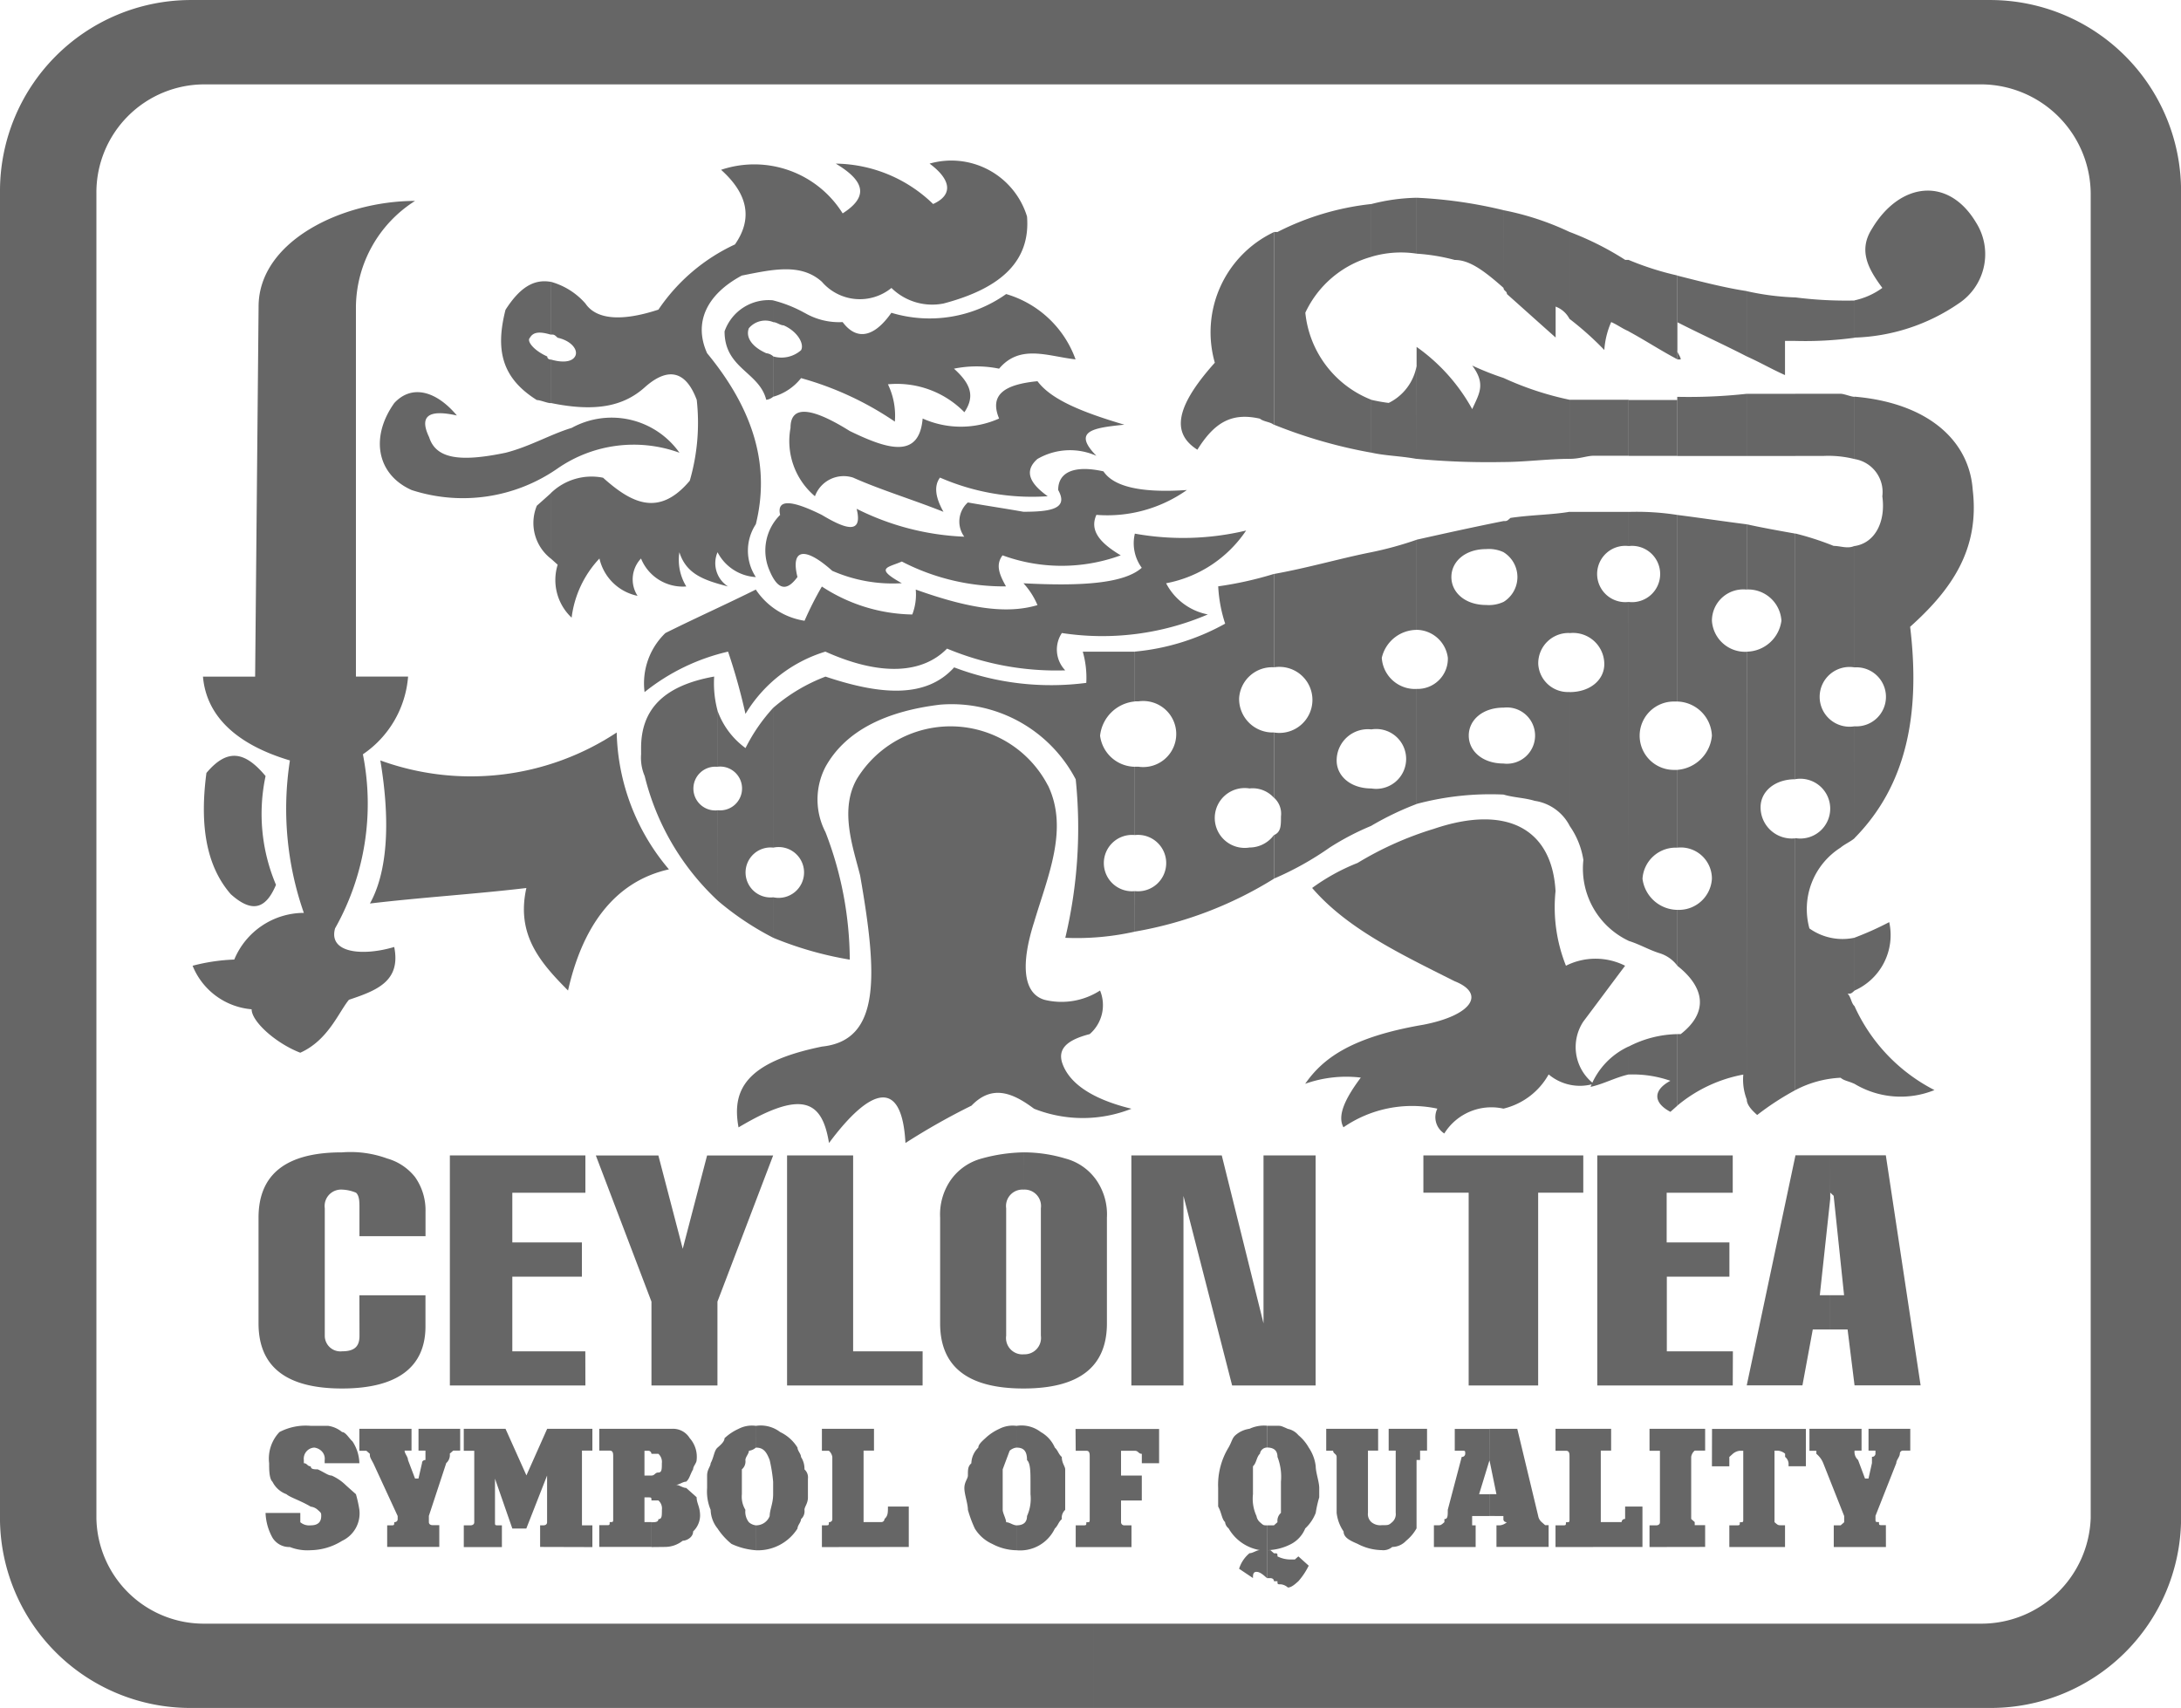
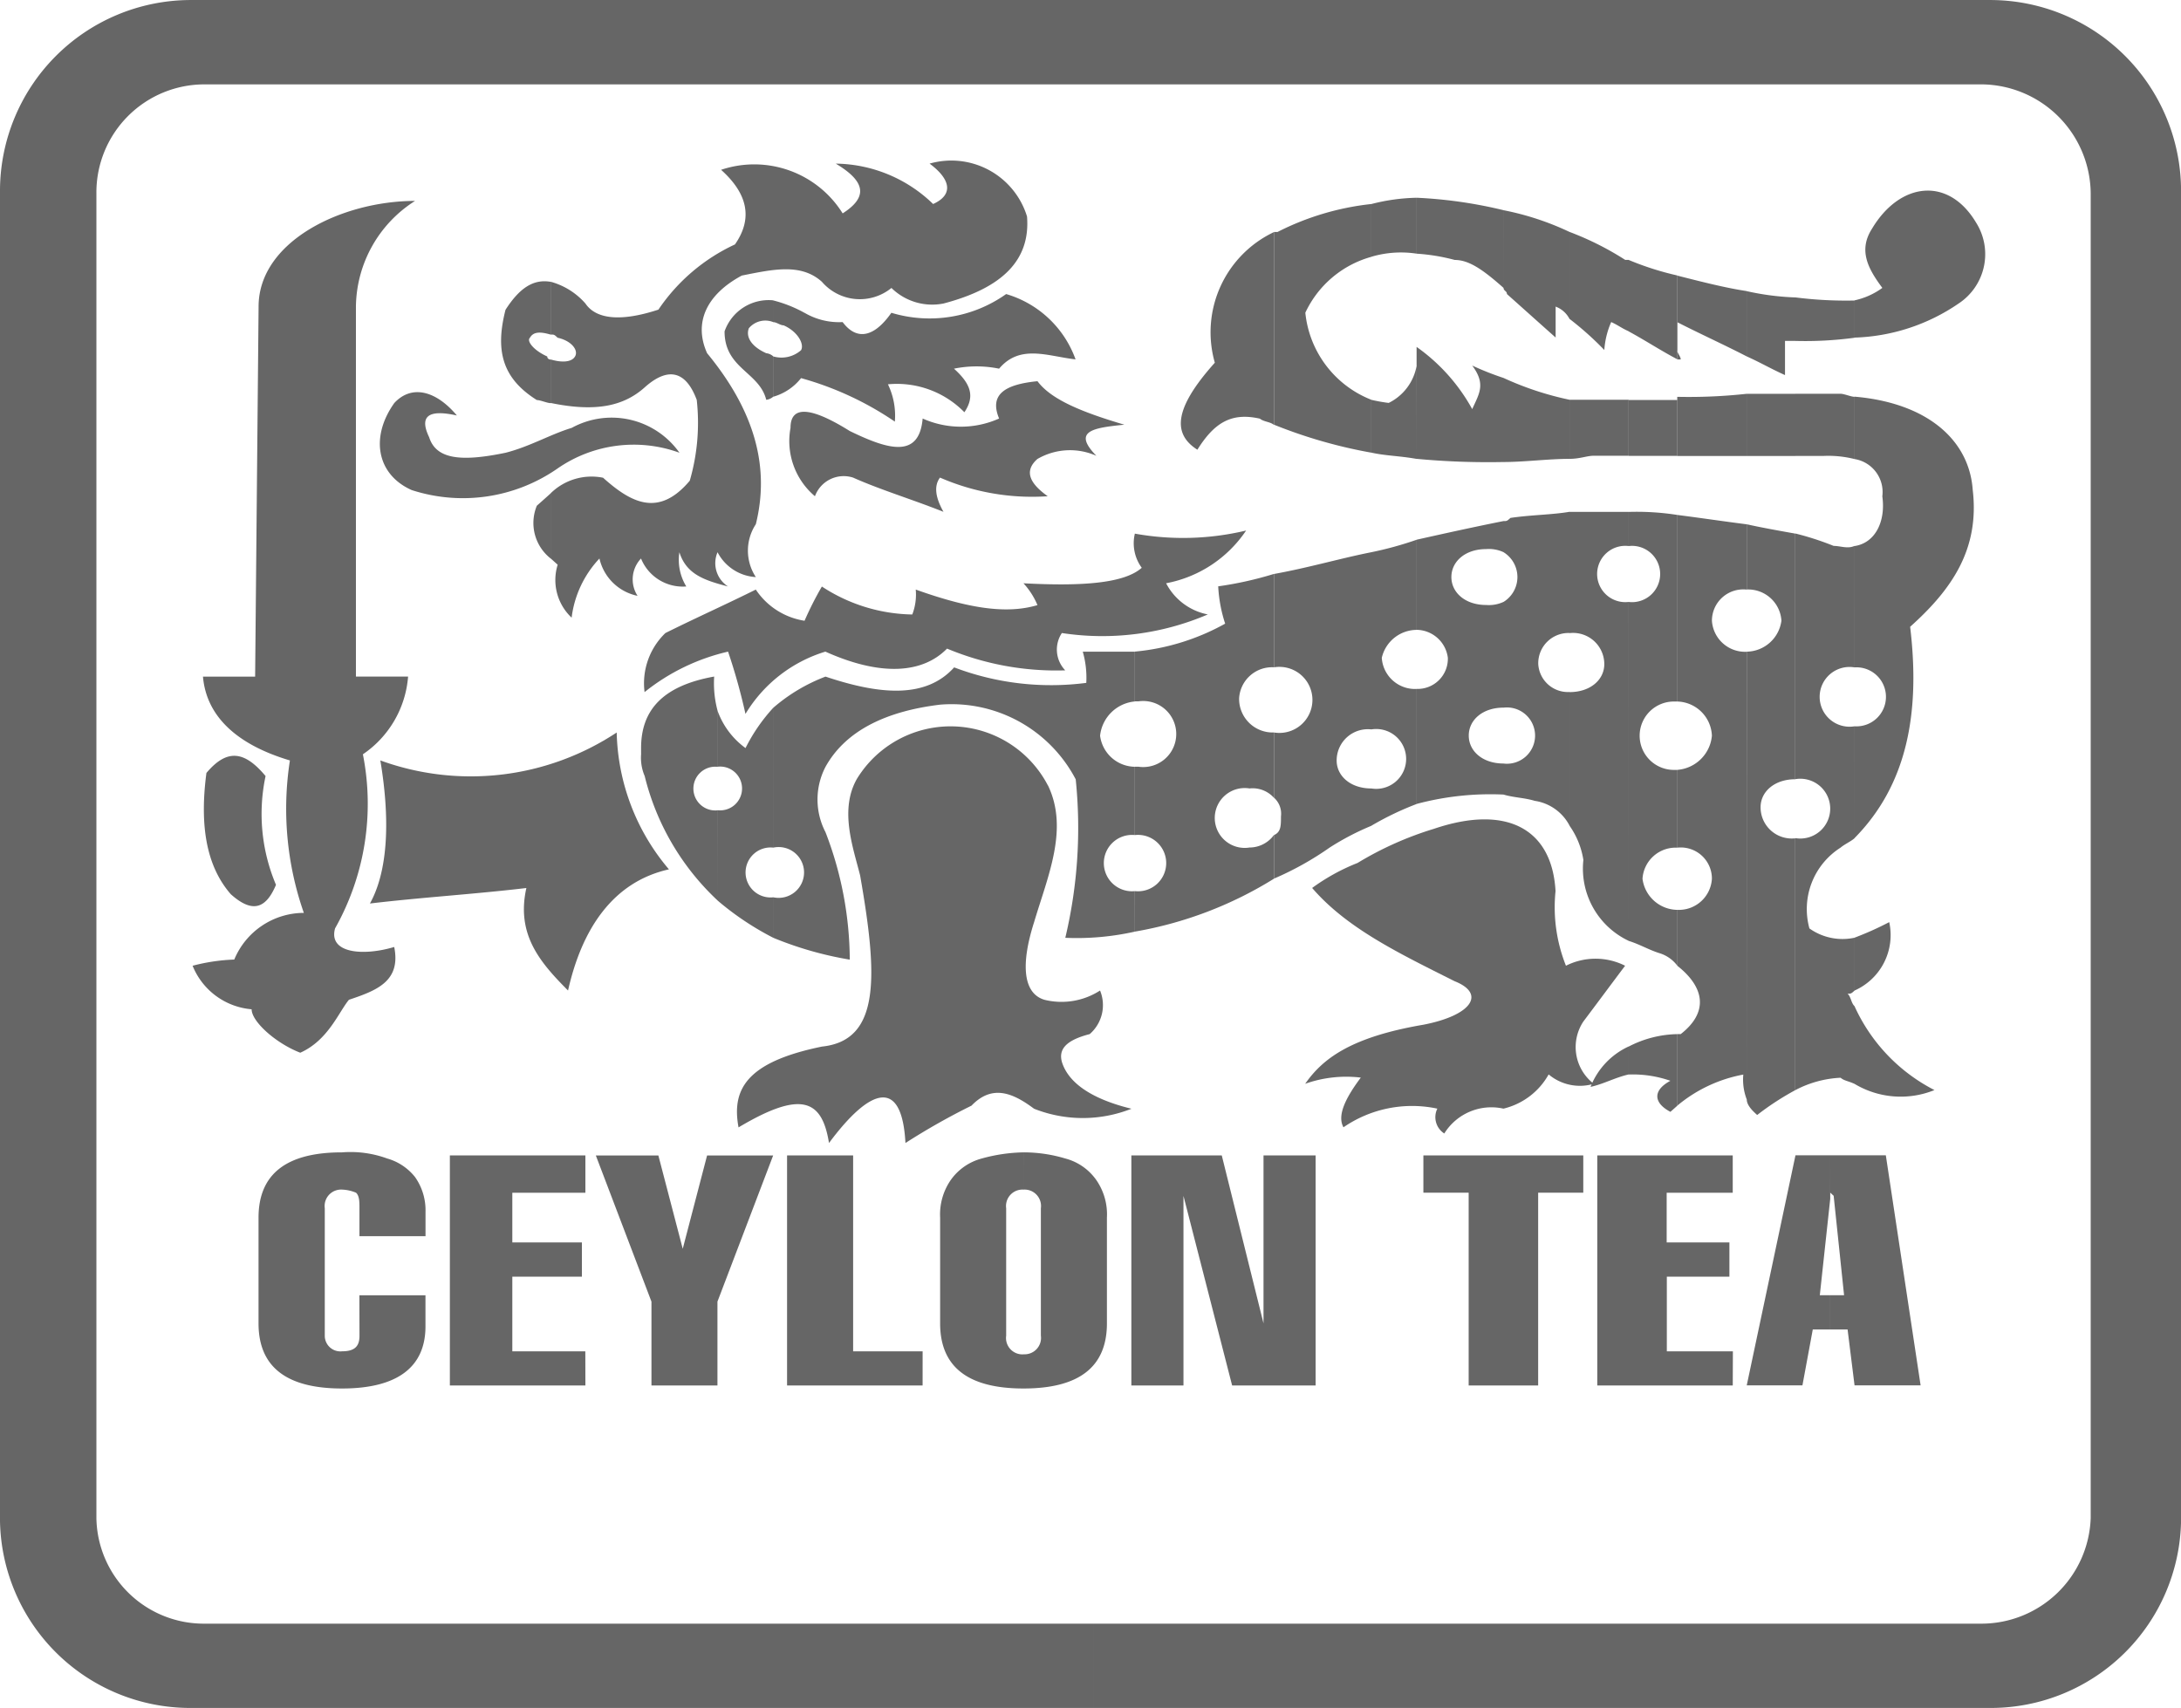
<svg xmlns="http://www.w3.org/2000/svg" width="85.836" height="67.225" viewBox="0 0 85.836 67.225">
  <g id="グループ_33697" data-name="グループ 33697" transform="translate(19524.625 16627.949)">
    <g id="グループ_813" data-name="グループ 813" transform="translate(-19524.625 -16627.949)">
      <path id="パス_182" data-name="パス 182" d="M854.577,209.354h35.332A7.491,7.491,0,0,0,897.38,202V149.6a7.515,7.515,0,0,0-7.47-7.47H854.577v3.32h34.977a4.33,4.33,0,0,1,4.27,4.27v52.165a4.306,4.306,0,0,1-4.27,4.151H854.577Zm-35.565,0a7.491,7.491,0,0,1-7.47-7.351V149.6a7.515,7.515,0,0,1,7.47-7.47h35.565v3.32H819.606a4.253,4.253,0,0,0-4.27,4.27v52.165a4.227,4.227,0,0,0,4.27,4.151h34.971v3.32Z" transform="translate(-811.542 -142.129)" fill="#666" fill-rule="evenodd" />
      <path id="パス_183" data-name="パス 183" d="M823.034,144.983c-2.873,0-6.16,1.588-6.16,4.159l-.136,14.564h-2.053c.136,1.59,1.372,2.691,3.422,3.3a12.4,12.4,0,0,0,.548,6,2.973,2.973,0,0,0-2.738,1.837,7.427,7.427,0,0,0-1.64.244A2.75,2.75,0,0,0,816.6,176.8c0,.485.956,1.341,1.915,1.71,1.095-.49,1.507-1.59,1.915-2.084,1.094-.366,2.053-.729,1.782-2.078-1.233.369-2.6.247-2.328-.732a9.99,9.99,0,0,0,1.095-6.852,4.078,4.078,0,0,0,1.779-3.059h-2.053V149.142a4.992,4.992,0,0,1,2.327-4.159" transform="translate(-806.697 -137.075)" fill="#666" fill-rule="evenodd" />
      <path id="パス_184" data-name="パス 184" d="M816.866,153.663c-.817-.978-1.507-1.1-2.328-.122-.274,2.078,0,3.671.959,4.772.82.734,1.369.61,1.779-.369a7.154,7.154,0,0,1-.41-4.281" transform="translate(-806.414 -123.117)" fill="#666" fill-rule="evenodd" />
      <path id="パス_185" data-name="パス 185" d="M817.206,153.637c.41,2.447.272,4.406-.41,5.628,2.053-.244,4.1-.366,6.157-.61-.41,1.837.546,2.934,1.64,4.035.549-2.444,1.779-4.281,3.971-4.769a8.606,8.606,0,0,1-2.056-5.387,10.411,10.411,0,0,1-9.3,1.1" transform="translate(-802.237 -123.703)" fill="#666" fill-rule="evenodd" />
      <path id="パス_186" data-name="パス 186" d="M819.969,148.617c-.823-.981-1.782-1.225-2.463-.49-.959,1.347-.687,2.815.682,3.425a6.525,6.525,0,0,0,5.75-.853,5.264,5.264,0,0,1,4.791-.615,3.268,3.268,0,0,0-4.242-.978c-.823.247-1.643.734-2.6.978-1.779.371-2.738.247-3.009-.61-.41-.856,0-1.1,1.094-.856" transform="translate(-801.988 -132.264)" fill="#666" fill-rule="evenodd" />
      <path id="パス_187" data-name="パス 187" d="M822.667,156.865c1.092.978,2.186,1.591,3.419.122a8.184,8.184,0,0,0,.274-3.181c-.41-1.1-1.094-1.347-2.053-.488-.823.732-1.915.978-3.694.61v-1.712c.41.122.82.122.959-.122s-.139-.612-.687-.734c-.135-.125-.135-.125-.272-.125v-2.078a2.8,2.8,0,0,1,1.366.856c.413.612,1.372.734,2.873.241a7.369,7.369,0,0,1,3.012-2.566c.685-.981.546-1.959-.546-2.937a4.1,4.1,0,0,1,4.785,1.715c.959-.615.959-1.225-.272-1.959a5.6,5.6,0,0,1,3.832,1.59c.82-.369.685-.981-.139-1.59a3.115,3.115,0,0,1,3.835,2.081c.136,1.712-.959,2.812-3.286,3.425a2.289,2.289,0,0,1-2.05-.612,1.97,1.97,0,0,1-2.738-.244c-.82-.737-1.918-.49-3.151-.244-1.366.732-1.915,1.834-1.366,3.056,1.918,2.328,2.463,4.53,1.918,6.731a1.892,1.892,0,0,0,0,2.081,1.815,1.815,0,0,1-1.507-.978,1.087,1.087,0,0,0,.413,1.347c-.959-.247-1.643-.49-1.915-1.347a2,2,0,0,0,.272,1.347,1.773,1.773,0,0,1-1.782-1.1,1.191,1.191,0,0,0-.136,1.469,1.937,1.937,0,0,1-1.5-1.469,4.131,4.131,0,0,0-1.095,2.328,2.031,2.031,0,0,1-.549-2.084l-.272-.244v-2.571a2.3,2.3,0,0,1,2.053-.61m-2.053-2.937h0v-1.712s-.138,0-.138-.122c-.546-.244-.817-.612-.684-.734.138-.247.41-.247.823-.125v-2.078c-.684-.122-1.233.244-1.782,1.1-.408,1.6-.136,2.693,1.233,3.552.136,0,.41.122.549.122m0,6.118v-2.571c-.138.125-.274.247-.549.49a1.776,1.776,0,0,0,.549,2.081" transform="translate(-798.939 -138.067)" fill="#666" fill-rule="evenodd" />
      <path id="パス_188" data-name="パス 188" d="M824.981,147.044a5.127,5.127,0,0,0-1.233-.49v.856c.138,0,.274.125.41.125.549.241.823.732.687.978a1.163,1.163,0,0,1-1.1.244v1.59a2.135,2.135,0,0,0,1.1-.734,12.451,12.451,0,0,1,3.691,1.712,2.836,2.836,0,0,0-.272-1.469,3.718,3.718,0,0,1,3.009,1.1c.41-.612.274-1.1-.41-1.715a4.444,4.444,0,0,1,1.776,0c.823-.978,1.918-.488,3.009-.366a4.137,4.137,0,0,0-2.732-2.571,5.2,5.2,0,0,1-4.517.737c-.685.978-1.369,1.1-1.918.366a2.676,2.676,0,0,1-1.5-.366m-1.233-.49v.856a.844.844,0,0,0-.959.244c-.135.368.139.737.685.981a.493.493,0,0,1,.274.122v1.59a.493.493,0,0,1-.274.122c-.274-1.1-1.64-1.225-1.64-2.693a1.837,1.837,0,0,1,1.915-1.222" transform="translate(-793.318 -134.73)" fill="#666" fill-rule="evenodd" />
      <path id="パス_189" data-name="パス 189" d="M827.987,149.013c-.136,1.593-1.366,1.222-2.87.49-1.369-.856-2.33-1.1-2.33-.125a2.841,2.841,0,0,0,.961,2.693,1.205,1.205,0,0,1,1.5-.734c1.1.49,2.325.856,3.558,1.347-.275-.49-.41-.981-.136-1.347a9.066,9.066,0,0,0,4.24.734c-.685-.488-.959-.978-.407-1.466a2.553,2.553,0,0,1,2.322-.125c-.956-.978-.136-1.1,1.1-1.225-1.643-.488-2.873-.978-3.419-1.712-1.233.122-1.918.493-1.51,1.469a3.682,3.682,0,0,1-3.009,0" transform="translate(-791.675 -132.539)" fill="#666" fill-rule="evenodd" />
-       <path id="パス_190" data-name="パス 190" d="M826.022,150.353c.275,1.1-.549.734-1.369.244q-1.85-.919-1.641,0a1.974,1.974,0,0,0-.413,2.2c.413.981.82.612,1.095.244-.274-1.1.277-1.222,1.369-.244a5.911,5.911,0,0,0,2.738.488c-1.095-.61-.549-.61,0-.853a8.74,8.74,0,0,0,4.1.978c-.274-.49-.41-.856-.136-1.222a6.777,6.777,0,0,0,4.652,0c-.823-.49-1.233-.978-.958-1.593a5.424,5.424,0,0,0,3.561-.978c-1.782.122-2.873-.122-3.283-.734-1.1-.247-1.782,0-1.782.734.413.734-.272.856-1.369.856-.685-.122-1.5-.244-2.186-.366a1.01,1.01,0,0,0-.141,1.347,10.335,10.335,0,0,1-4.24-1.1" transform="translate(-792.309 -130.33)" fill="#666" fill-rule="evenodd" />
      <path id="パス_191" data-name="パス 191" d="M825.1,151.987c-1.233.612-2.328,1.1-3.561,1.712a2.745,2.745,0,0,0-.82,2.325,8.184,8.184,0,0,1,3.286-1.593,23.5,23.5,0,0,1,.685,2.452,5.562,5.562,0,0,1,3.145-2.452c2.192.984,3.829.859,4.788-.119a11.138,11.138,0,0,0,4.652.856,1.179,1.179,0,0,1-.133-1.469,10.529,10.529,0,0,0,5.744-.732,2.353,2.353,0,0,1-1.641-1.227,4.877,4.877,0,0,0,3.148-2.075,10.7,10.7,0,0,1-4.378.122,1.632,1.632,0,0,0,.271,1.344c-.684.61-2.327.734-4.655.61a2.967,2.967,0,0,1,.551.859c-1.233.368-2.738.122-4.791-.612a2.177,2.177,0,0,1-.136.981,6.661,6.661,0,0,1-3.558-1.1,13.186,13.186,0,0,0-.682,1.347,2.82,2.82,0,0,1-1.917-1.225" transform="translate(-795.351 -128.783)" fill="#666" fill-rule="evenodd" />
      <path id="パス_192" data-name="パス 192" d="M834.248,154.771a4.318,4.318,0,0,0-7.523-.244c-.685,1.225-.139,2.693.135,3.793.685,3.915.823,6.487-1.5,6.731-3.012.615-3.558,1.712-3.286,3.181,2.466-1.469,3.286-1.1,3.56.615,1.64-2.206,2.873-2.569,3.009,0a26.466,26.466,0,0,1,2.6-1.471c.823-.856,1.643-.49,2.463.122a5.2,5.2,0,0,0,3.832,0c-1.5-.366-2.464-.978-2.735-1.832-.141-.493.133-.859,1.092-1.106a1.51,1.51,0,0,0,.407-1.715,2.8,2.8,0,0,1-2.183.366c-.826-.241-.961-1.341-.413-3.056.546-1.834,1.369-3.669.546-5.384" transform="translate(-793.008 -123.858)" fill="#666" fill-rule="evenodd" />
      <path id="パス_193" data-name="パス 193" d="M832.133,155.488a13.154,13.154,0,0,1,3.009-1.347c2.874-.975,4.655,0,4.791,2.45a6.214,6.214,0,0,0,.41,2.937,2.589,2.589,0,0,1,2.328,0c-.552.734-1.095,1.469-1.646,2.2a1.823,1.823,0,0,0,.413,2.447,1.911,1.911,0,0,1-1.776-.369,2.773,2.773,0,0,1-1.779,1.347,2.18,2.18,0,0,0-2.328.978.763.763,0,0,1-.274-.978,4.761,4.761,0,0,0-3.694.734c-.274-.49.136-1.225.682-1.956a4.828,4.828,0,0,0-2.189.244c.684-.981,1.779-1.834,4.652-2.325,1.918-.371,2.463-1.225,1.23-1.712-2.189-1.1-4.24-2.081-5.608-3.671a8.006,8.006,0,0,1,1.779-.981" transform="translate(-778.713 -121.517)" fill="#666" fill-rule="evenodd" />
      <path id="パス_194" data-name="パス 194" d="M868.406,179.993a3.532,3.532,0,0,0,3.145.244,6.906,6.906,0,0,1-3.145-3.3Zm-6.977.856v-2.815h.136c1.094-.853.956-1.832-.136-2.691v-2.2a1.3,1.3,0,0,0,1.363-1.225,1.225,1.225,0,0,0-1.363-1.222v-3.062a1.483,1.483,0,0,0,1.363-1.341,1.4,1.4,0,0,0-1.363-1.349V157.6c.958.122,1.779.247,2.735.369v2.569a1.234,1.234,0,0,0-1.371,1.225,1.306,1.306,0,0,0,1.371,1.222v17.623a2.172,2.172,0,0,1-.136-.981,5.653,5.653,0,0,0-2.6,1.225m0-25.573v-2.328a20.981,20.981,0,0,0,2.735-.119v2.447Zm0-3.8v-.366c0,.122.136.247.136.366Zm0-1.466c.958.488,1.779.856,2.735,1.347v-2.571c-.82-.122-1.776-.366-2.735-.61Zm6.977,26.307a2.387,2.387,0,0,0,1.366-2.693,12.185,12.185,0,0,1-1.366.612Zm0-6c2.053-2.081,2.6-4.891,2.189-8.318,1.643-1.471,2.738-3.059,2.463-5.387-.136-1.956-1.779-3.425-4.653-3.671V155.4a1.315,1.315,0,0,1,1.095,1.469c.138.978-.272,1.834-1.095,1.956V163.6a1.162,1.162,0,1,1,0,2.319Zm0-19.7a7.647,7.647,0,0,0,4.1-1.344,2.326,2.326,0,0,0,.685-3.181c-1.095-1.837-3.009-1.59-4.1.244-.549.859-.136,1.591.41,2.325a2.9,2.9,0,0,1-1.095.49Zm-2.327,29.613h0v-9.912a1.177,1.177,0,1,0,0-2.322v-9.668a11.355,11.355,0,0,1,1.507.488c.272,0,.546.125.82,0V163.6a1.176,1.176,0,1,0,0,2.319v4.406c-.136.122-.41.247-.548.369a2.864,2.864,0,0,0-1.227,3.181,2.248,2.248,0,0,0,1.776.366v2.081c-.136.122-.136.122-.274.122.138.125.138.368.274.49v3.059c-.274-.122-.41-.122-.548-.241a4.24,4.24,0,0,0-1.779.485m2.327-27.288h0V155.4a4.23,4.23,0,0,0-1.233-.122h-1.094v-2.447h1.779c.138,0,.413.119.548.119m-2.327-2.2h0v-1.712a15.8,15.8,0,0,0,2.327.122v1.466a14.547,14.547,0,0,1-2.327.125m-1.915,29.857c0,.244.275.488.41.61a10.905,10.905,0,0,1,1.5-.978v-9.912a1.227,1.227,0,0,1-1.366-1.225c0-.61.546-1.1,1.366-1.1v-9.668c-.682-.122-1.366-.244-1.915-.369v2.569a1.31,1.31,0,0,1,1.369,1.225,1.4,1.4,0,0,1-1.369,1.222Zm1.915-27.776h-1.915v2.447h1.915Zm-1.915-1.469h0v-2.571a10.3,10.3,0,0,0,1.915.247v1.712h-.41v1.344c-.546-.244-.956-.488-1.5-.732m-2.735-3.181v0Zm0,2.934v0Zm0,1.834v0Zm0,4.65v0Zm0,10.033v0Zm0,5.509v0Zm0,4.893v0Zm-1.918-3.669c.41.122.823.366,1.23.488a1.384,1.384,0,0,1,.687.49v-2.2a1.4,1.4,0,0,1-1.372-1.225,1.307,1.307,0,0,1,1.372-1.222v-3.062h-.139a1.345,1.345,0,1,1,0-2.691h.139V157.6a10.386,10.386,0,0,0-1.918-.119v1.344a1.108,1.108,0,1,1,0,2.2Zm1.918,3.669a4.314,4.314,0,0,0-1.918.49v1.1a4.488,4.488,0,0,1,1.643.247c-.687.366-.687.859,0,1.222,0,0,.136-.119.275-.244Zm0-24.96h-1.915v2.2h1.915Zm-1.918-2.7c.684.371,1.23.737,1.918,1.1v-3.3a11.558,11.558,0,0,1-1.918-.612Zm-2.325,19.46h0v-5.262c.82,0,1.366-.49,1.366-1.1a1.229,1.229,0,0,0-1.366-1.222v-4.771h2.325v1.344a1.108,1.108,0,1,0,0,2.2v13.339a3.144,3.144,0,0,1-1.782-3.184,3.2,3.2,0,0,0-.543-1.344m2.325,8.687h0v1.1c-.549.127-.959.368-1.5.49a2.925,2.925,0,0,1,1.5-1.591m0-25.451h0v2.2h-1.369c-.271,0-.546.122-.956.122v-2.325h2.325Zm-2.325-3.181h0v-3.428a11.723,11.723,0,0,1,2.189,1.1h.136v2.81c-.272-.119-.41-.238-.687-.363a3.252,3.252,0,0,0-.271,1.1,12.289,12.289,0,0,0-1.366-1.222m-2.6,18.72c.407.122.817.122,1.227.247a1.854,1.854,0,0,1,1.372.978v-5.262a1.169,1.169,0,0,1-1.233-1.1,1.191,1.191,0,0,1,1.233-1.222v-4.771c-.684.119-1.507.119-2.327.241-.139.125-.139.125-.272.125v1.225a1.149,1.149,0,0,1,0,1.956v4.162a1.108,1.108,0,1,1,0,2.2Zm2.6-15.539a12.157,12.157,0,0,1-2.6-.859v3.309c.817,0,1.779-.125,2.6-.125Zm-2.6-4.406c0,.122.133.122.133.244.684.61,1.372,1.228,1.917,1.712V149.4a1.017,1.017,0,0,1,.549.49v-3.428a10.977,10.977,0,0,0-2.6-.856Zm-3.422,20.314h0v-4.528a1.189,1.189,0,0,0,1.23-1.225,1.257,1.257,0,0,0-1.23-1.1v-3.547c1.094-.244,2.189-.488,3.422-.734v1.225a1.374,1.374,0,0,0-.687-.122c-.82,0-1.366.488-1.366,1.1s.546,1.1,1.366,1.1a1.374,1.374,0,0,0,.687-.122v4.162c-.826,0-1.369.488-1.369,1.1s.543,1.1,1.369,1.1v1.222a11.262,11.262,0,0,0-3.422.369m3.422-16.767h0v3.309a30.136,30.136,0,0,1-3.422-.125v-4.406a7.307,7.307,0,0,1,2.189,2.449c.274-.612.546-.981,0-1.715a11.227,11.227,0,0,0,1.233.488m-3.422-4.893h0v-2.2a17.983,17.983,0,0,1,3.422.49v3.059c-.826-.734-1.369-1.1-1.92-1.1a7.614,7.614,0,0,0-1.5-.247m-1.782,22.516a11.724,11.724,0,0,1,1.782-.856v-4.528a1.31,1.31,0,0,1-1.372-1.225,1.416,1.416,0,0,1,1.372-1.1v-3.547a13.926,13.926,0,0,1-1.782.49v6.974a1.178,1.178,0,1,1,0,2.325Zm1.782-18.111a2.021,2.021,0,0,1-1.1,1.469,6.62,6.62,0,0,1-.684-.122v2.078c.551.125,1.095.125,1.782.247Zm-1.782-4.284a4.1,4.1,0,0,1,1.782-.122v-2.2a7.6,7.6,0,0,0-1.782.247Zm-3.829,24.473h0V170.2c.271-.122.271-.366.271-.734a.847.847,0,0,0-.271-.734v-2.569a1.3,1.3,0,1,0,0-2.566v-3.674c1.366-.247,2.6-.612,3.829-.856v6.974a1.229,1.229,0,0,0-1.366,1.225c0,.61.546,1.1,1.366,1.1v1.469a10.455,10.455,0,0,0-1.64.856,12.157,12.157,0,0,1-2.189,1.222m3.829-18.842h0v2.078a19.323,19.323,0,0,1-3.829-1.1v-7.587h.136a10.632,10.632,0,0,1,3.694-1.1v2.078a4.068,4.068,0,0,0-2.6,2.2,4.127,4.127,0,0,0,2.6,3.428M840.082,174a15.276,15.276,0,0,0,5.472-2.081V170.2a1.19,1.19,0,0,1-.959.49,1.178,1.178,0,1,1,0-2.325,1.128,1.128,0,0,1,.959.366v-2.569a1.322,1.322,0,0,1-1.369-1.347,1.3,1.3,0,0,1,1.369-1.219v-3.674a14.062,14.062,0,0,1-2.192.488,5.6,5.6,0,0,0,.274,1.469,8.995,8.995,0,0,1-3.555,1.1v1.959h.136a1.3,1.3,0,1,1,0,2.571h-.136V170.2a1.11,1.11,0,1,1,0,2.206Zm5.472-27.532a4.363,4.363,0,0,0-2.325,5.14c-1.646,1.837-1.646,2.815-.687,3.425.687-1.1,1.369-1.469,2.463-1.222.141.122.41.122.549.244Zm-19.7,27.776h0V172.65a1,1,0,1,0,0-1.956v-5.506a6.844,6.844,0,0,1,2.053-1.225c2.189.734,3.965.856,5.063-.363a10.739,10.739,0,0,0,5.2.61,3.731,3.731,0,0,0-.138-1.228h2.053v1.959a1.515,1.515,0,0,0-1.372,1.349,1.4,1.4,0,0,0,1.372,1.222V170.2a1.109,1.109,0,1,0,0,2.206V174a10.423,10.423,0,0,1-2.741.244,18.68,18.68,0,0,0,.41-6.237,5.513,5.513,0,0,0-5.334-2.94c-2.053.247-3.7.981-4.514,2.449a2.786,2.786,0,0,0,0,2.569,14.088,14.088,0,0,1,.956,5.018,13.807,13.807,0,0,1-3.009-.859m-2.192-1.466a11.319,11.319,0,0,0,2.192,1.466V172.65a.984.984,0,1,1,0-1.956v-5.506a6.872,6.872,0,0,0-1.094,1.588,3.121,3.121,0,0,1-1.1-1.466v2.2a.862.862,0,1,1,0,1.712Zm-.136-8.811a4.159,4.159,0,0,0,.136,1.347v2.2a.861.861,0,1,0,0,1.712v3.55a9.952,9.952,0,0,1-2.871-4.9,1.824,1.824,0,0,1-.141-.856v-.247c0-1.466.823-2.444,2.876-2.812" transform="translate(-795.418 -137.332)" fill="#666" fill-rule="evenodd" />
      <path id="パス_195" data-name="パス 195" d="M877.067,165.471v-1.349h.546l-.41-3.913-.136-.125v-1.469h2.189l1.369,9.055h-2.6l-.274-2.2Zm0-6.855H875.7l-1.918,9.055h2.192l.407-2.2h.687v-1.349h-.41l.41-3.793Zm-31.749,9.175v-1.344a.646.646,0,0,0,.684-.734V160.7a.647.647,0,0,0-.684-.734V158.5a5.668,5.668,0,0,1,1.643.241,2.156,2.156,0,0,1,1.23.859,2.368,2.368,0,0,1,.41,1.469v4.162c0,1.712-1.092,2.563-3.283,2.563m4.245-.119v-9.055h3.558l1.643,6.611v-6.611h2.051v9.055h-3.286l-1.915-7.462v7.462Zm13.275-7.587h-1.782v-1.469h6.293v1.469h-1.776v7.587h-2.735Zm10.394,7.587H867.9v-9.055h5.331v1.469h-2.6v1.956H873.1v1.347h-2.463v2.94h2.6Zm-54.05-3.55h2.6v1.225c0,1.593-1.095,2.444-3.284,2.444s-3.286-.851-3.286-2.563v-4.162q0-2.573,3.286-2.569a4.206,4.206,0,0,1,1.776.241,2.14,2.14,0,0,1,1.1.734,2.265,2.265,0,0,1,.41,1.347v.978h-2.6v-1.1c0-.247,0-.488-.135-.612a1.553,1.553,0,0,0-.546-.122.647.647,0,0,0-.684.734v5.015a.615.615,0,0,0,.684.615c.546,0,.682-.247.682-.615Zm26.135-5.625h0a6.536,6.536,0,0,0-1.64.241,2.175,2.175,0,0,0-1.23.859,2.386,2.386,0,0,0-.41,1.469v4.162c0,1.712,1.095,2.563,3.281,2.563v-1.344a.645.645,0,0,1-.682-.734V160.7a.647.647,0,0,1,.682-.734Zm-17.241,9.175h-5.334v-9.055h5.334v1.469H825.2v1.956h2.738v1.347H825.2v2.94h2.873Zm2.6,0v-3.3l-2.189-5.752h2.461l.959,3.672.958-3.672h2.6l-2.192,5.752v3.3Zm10.671,0h-5.334v-9.055h2.6v7.711h2.735Z" transform="translate(-805.037 -113.143)" fill="#666" fill-rule="evenodd" />
-       <path id="パス_196" data-name="パス 196" d="M863.481,165.932v-.859h.275l-.275-1.341V162.5h1.095l.823,3.428a.415.415,0,0,0,.136.244l.139.122h.136v.856h-2.053V166.3h.135a.492.492,0,0,0,.274-.122s-.136,0-.136-.122v-.122Zm2.6,1.222V166.3h.274c.136,0,.136,0,.136-.122.141,0,.141,0,.141-.122v-2.447c0-.125,0-.244-.141-.244h-.41V162.5h2.189v.859h-.407v2.813h.82a.125.125,0,0,1,.138-.122v-.49h.682v1.591Zm3.7,0V166.3h.274s.136,0,.136-.122v-2.813h-.41V162.5h2.189v.859h-.41a.4.4,0,0,0-.139.244v2.447l.139.122v.122h.41v.856Zm2.46-4.65h3.694v1.471h-.682v-.122a.369.369,0,0,0-.136-.247v-.125a.51.51,0,0,0-.274-.119H874.7v2.813c.139.122.139.122.275.122h.139v.856h-2.192V166.3h.274c.138,0,.138,0,.138-.122.136,0,.136,0,.136-.122v-2.691h-.136a.5.5,0,0,0-.274.119l-.138.125v.369h-.685Zm6.844,4.65h-2.053V166.3h.272l.138-.122v-.244l-.823-2.078a.918.918,0,0,0-.272-.371v-.119h-.272V162.5h2.051v.859h-.275a.425.425,0,0,0,.138.369l.272.729h.138l.136-.607v-.247a.127.127,0,0,0,.138-.125v-.119H878.4V162.5h1.643v.859h-.275a.122.122,0,0,0-.135.119c0,.125-.139.249-.139.371l-.82,2.078v.122c0,.122,0,.122.138.122,0,.122,0,.122.133.122h.138Zm-15.6-4.65h-1.369v.859h.274c.138,0,.138,0,.138.119a.127.127,0,0,1-.138.125l-.549,2.081c0,.244,0,.366-.133.366v.122c-.141.122-.141.122-.277.122h-.136v.856h1.643V166.3H862.8v-.366h.684v-.859h-.41l.41-1.341Zm-8.756,5.874v-1.1h.133l.138.122c.138,0,.138,0,.138.122a1.142,1.142,0,0,0,.549.122h.136l.138-.122.407.366a2.771,2.771,0,0,1-.407.612c-.138.122-.274.247-.413.247a.489.489,0,0,0-.274-.125c-.136,0-.136,0-.136-.122H855c0-.122-.138-.122-.138-.122Zm0-1.1h0a2.13,2.13,0,0,0,.959-.249,1.21,1.21,0,0,0,.543-.607,1.652,1.652,0,0,0,.413-.612,4.683,4.683,0,0,1,.138-.612v-.366c0-.247-.138-.612-.138-.856a1.641,1.641,0,0,0-.275-.737,1.766,1.766,0,0,0-.407-.488.733.733,0,0,0-.413-.247c-.274-.122-.274-.122-.41-.122h-.41v.856c.272,0,.41.125.41.369a2.17,2.17,0,0,1,.136.978v1.225a.419.419,0,0,0-.136.366L855,166.3h-.272ZM859.1,162.5v.859H858.7v2.447a.424.424,0,0,0,.133.366.545.545,0,0,0,.41.122c.272,0,.272,0,.413-.122a.42.42,0,0,0,.136-.366v-2.447h-.277V162.5h1.51v.859h-.274v.369h-.139v2.691a1.685,1.685,0,0,1-.41.488.756.756,0,0,1-.546.244.543.543,0,0,1-.413.125,2.11,2.11,0,0,1-.956-.249c-.277-.119-.546-.241-.546-.485a1.609,1.609,0,0,1-.274-.734v-2.2c0-.125-.138-.125-.138-.244h-.272V162.5Zm-4.378-.122h0a1.365,1.365,0,0,0-.685.122,1.059,1.059,0,0,0-.546.247c-.139.119-.139.244-.277.488a2.831,2.831,0,0,0-.41,1.593v.732c.139.247.139.49.272.612a.366.366,0,0,0,.139.247,1.743,1.743,0,0,0,1.233.856c-.136,0-.275.122-.41.122a1.291,1.291,0,0,0-.41.612l.546.366c0-.119,0-.244.139-.244s.274.125.41.244V166.3c-.136,0-.136,0-.274-.122a.415.415,0,0,1-.136-.244,1.626,1.626,0,0,1-.139-.859v-1.1c.139-.122.139-.369.275-.493a.284.284,0,0,1,.274-.244Zm-9.853,4.9V166.3c.272,0,.413-.122.413-.366a1.658,1.658,0,0,0,.136-.859v-.488c0-.366,0-.732-.136-.853,0-.369-.141-.493-.413-.493v-.856a1.243,1.243,0,0,1,.956.244,1.287,1.287,0,0,1,.552.612c.133.125.133.244.274.369,0,.247.133.369.133.488v1.593a.425.425,0,0,0-.133.366c-.141.122-.141.244-.274.368a1.511,1.511,0,0,1-1.508.856m2.322-4.774h3.289v1.349H849.8v-.371c-.136,0-.136-.119-.269-.119h-.549v.975h.817v.981h-.817v.856a.124.124,0,0,0,.136.122h.275v.856h-2.195V166.3h.277c.141,0,.141,0,.141-.122.133,0,.133,0,.133-.122v-2.447c0-.125,0-.244-.133-.244h-.418Zm-2.322-.122h0a1.15,1.15,0,0,0-.687.122,1.966,1.966,0,0,0-.543.366c-.138.125-.274.249-.274.369a.889.889,0,0,0-.274.615c-.136.122-.136.241-.136.485,0,.122-.139.247-.139.493s.139.61.139.856a4.9,4.9,0,0,0,.272.734,1.545,1.545,0,0,0,.687.607,2.1,2.1,0,0,0,.956.249V166.3c-.138,0-.272-.122-.41-.122,0-.122-.136-.366-.136-.488v-1.593a275.483,275.483,0,0,1,.274-.732.477.477,0,0,1,.272-.125Zm-10.261,4.9V166.3a.572.572,0,0,0,.546-.366c0-.244.136-.49.136-.859v-.488a6.218,6.218,0,0,0-.136-.853c-.138-.369-.274-.493-.546-.493v-.856a1.263,1.263,0,0,1,.959.244,1.609,1.609,0,0,1,.682.612c0,.125.138.244.138.369a.855.855,0,0,1,.136.488.422.422,0,0,1,.136.366v.737c0,.244-.136.366-.136.49a.42.42,0,0,1-.136.366c0,.122-.138.244-.138.368a1.844,1.844,0,0,1-1.64.856m2.6-.125V166.3h.136c.138,0,.138,0,.138-.122,0,0,.136,0,.136-.122v-2.447a.4.4,0,0,0-.136-.244h-.274V162.5h2.05v.859h-.41v2.813h.687a.124.124,0,0,0,.136-.122c.136-.122.136-.244.136-.49h.82v1.591Zm-2.6-4.772h0a1.135,1.135,0,0,0-.687.122,1.985,1.985,0,0,0-.546.366c0,.125-.136.249-.274.369s-.138.369-.272.615c0,.122-.139.241-.139.485v.493a1.868,1.868,0,0,0,.139.856,1.221,1.221,0,0,0,.272.734,2.665,2.665,0,0,0,.549.607,2.719,2.719,0,0,0,.959.249V166.3a.493.493,0,0,1-.274-.122.666.666,0,0,1-.138-.488,1,1,0,0,1-.139-.615v-.978a.407.407,0,0,0,.139-.363c0-.125.138-.249.138-.369a.5.5,0,0,0,.274-.125Zm-4.107,4.772v-.978c.136,0,.272,0,.272-.122.138,0,.138-.122.138-.366a.417.417,0,0,0-.138-.369H830.5v-.981c.136,0,.136-.119.272-.119s.138-.125.138-.366a.427.427,0,0,0-.138-.371H830.5V162.5h.82a.766.766,0,0,1,.685.366,1.107,1.107,0,0,1,.274.862c0,.122-.138.244-.138.363-.136.244-.136.366-.272.49-.138,0-.272.125-.413.125h0c.141,0,.274.122.413.122.136.122.272.241.41.366,0,.244.136.366.136.734a.882.882,0,0,1-.274.612c0,.244-.272.366-.41.366a1.123,1.123,0,0,1-.685.244Zm-15.19-1.344h1.369v.366a.542.542,0,0,0,.41.122c.274,0,.413-.122.413-.366,0-.122,0-.122-.138-.244a.489.489,0,0,0-.274-.125c-.41-.244-.82-.366-.956-.49a.993.993,0,0,1-.549-.488c-.133-.125-.133-.49-.133-.732a1.517,1.517,0,0,1,.407-1.227,2.235,2.235,0,0,1,1.23-.244h.685a1.1,1.1,0,0,1,.549.244c.139,0,.272.244.41.369a1.636,1.636,0,0,1,.271.859h-1.366v-.122a.42.42,0,0,0-.136-.369.5.5,0,0,0-.274-.125.438.438,0,0,0-.41.493v.122c.133,0,.133.122.272.122,0,.119.139.119.274.119.274.125.41.244.546.244a1.876,1.876,0,0,1,.551.371c.133.122.272.244.407.363a4.944,4.944,0,0,1,.136.615,1.194,1.194,0,0,1-.682,1.222,2.4,2.4,0,0,1-1.233.368,1.889,1.889,0,0,1-.82-.125.774.774,0,0,1-.684-.366,2.158,2.158,0,0,1-.274-.978M830.5,162.5h-2.053v.859h.41c.138,0,.138.119.138.244v2.447c0,.122,0,.122-.138.122,0,.122,0,.122-.136.122h-.274v.856H830.5v-.978h-.274V165.2h.135c.139,0,.139,0,.139.122v-.981h-.274v-.975h.135a.124.124,0,0,1,.139.119Zm-8.349,4.65H820.1V166.3h.138c.139,0,.139,0,.139-.122,0,0,.136,0,.136-.122v-.122l-.959-2.078c-.136-.247-.136-.247-.136-.371l-.136-.119h-.277V162.5h2.053v.859h-.272c0,.119.133.244.133.369l.277.729h.136l.139-.607c0-.122.136-.122.136-.122v-.369h-.274V162.5h1.64v.859H822.7l-.136.119a.422.422,0,0,1-.139.371l-.684,2.078v.244c0,.122.136.122.136.122h.274Zm3.968,0V166.3h.138s.136,0,.136-.122v-1.837l-.817,2.084h-.551l-.682-1.962v1.715c0,.122,0,.122.136.122h.136v.856h-1.5V166.3h.274s.138,0,.138-.122v-2.813h-.413V162.5h1.643l.823,1.834.817-1.834h1.779v.859h-.41V166.3h.41v.856Z" transform="translate(-804.862 -106.263)" fill="#666" fill-rule="evenodd" />
    </g>
  </g>
</svg>